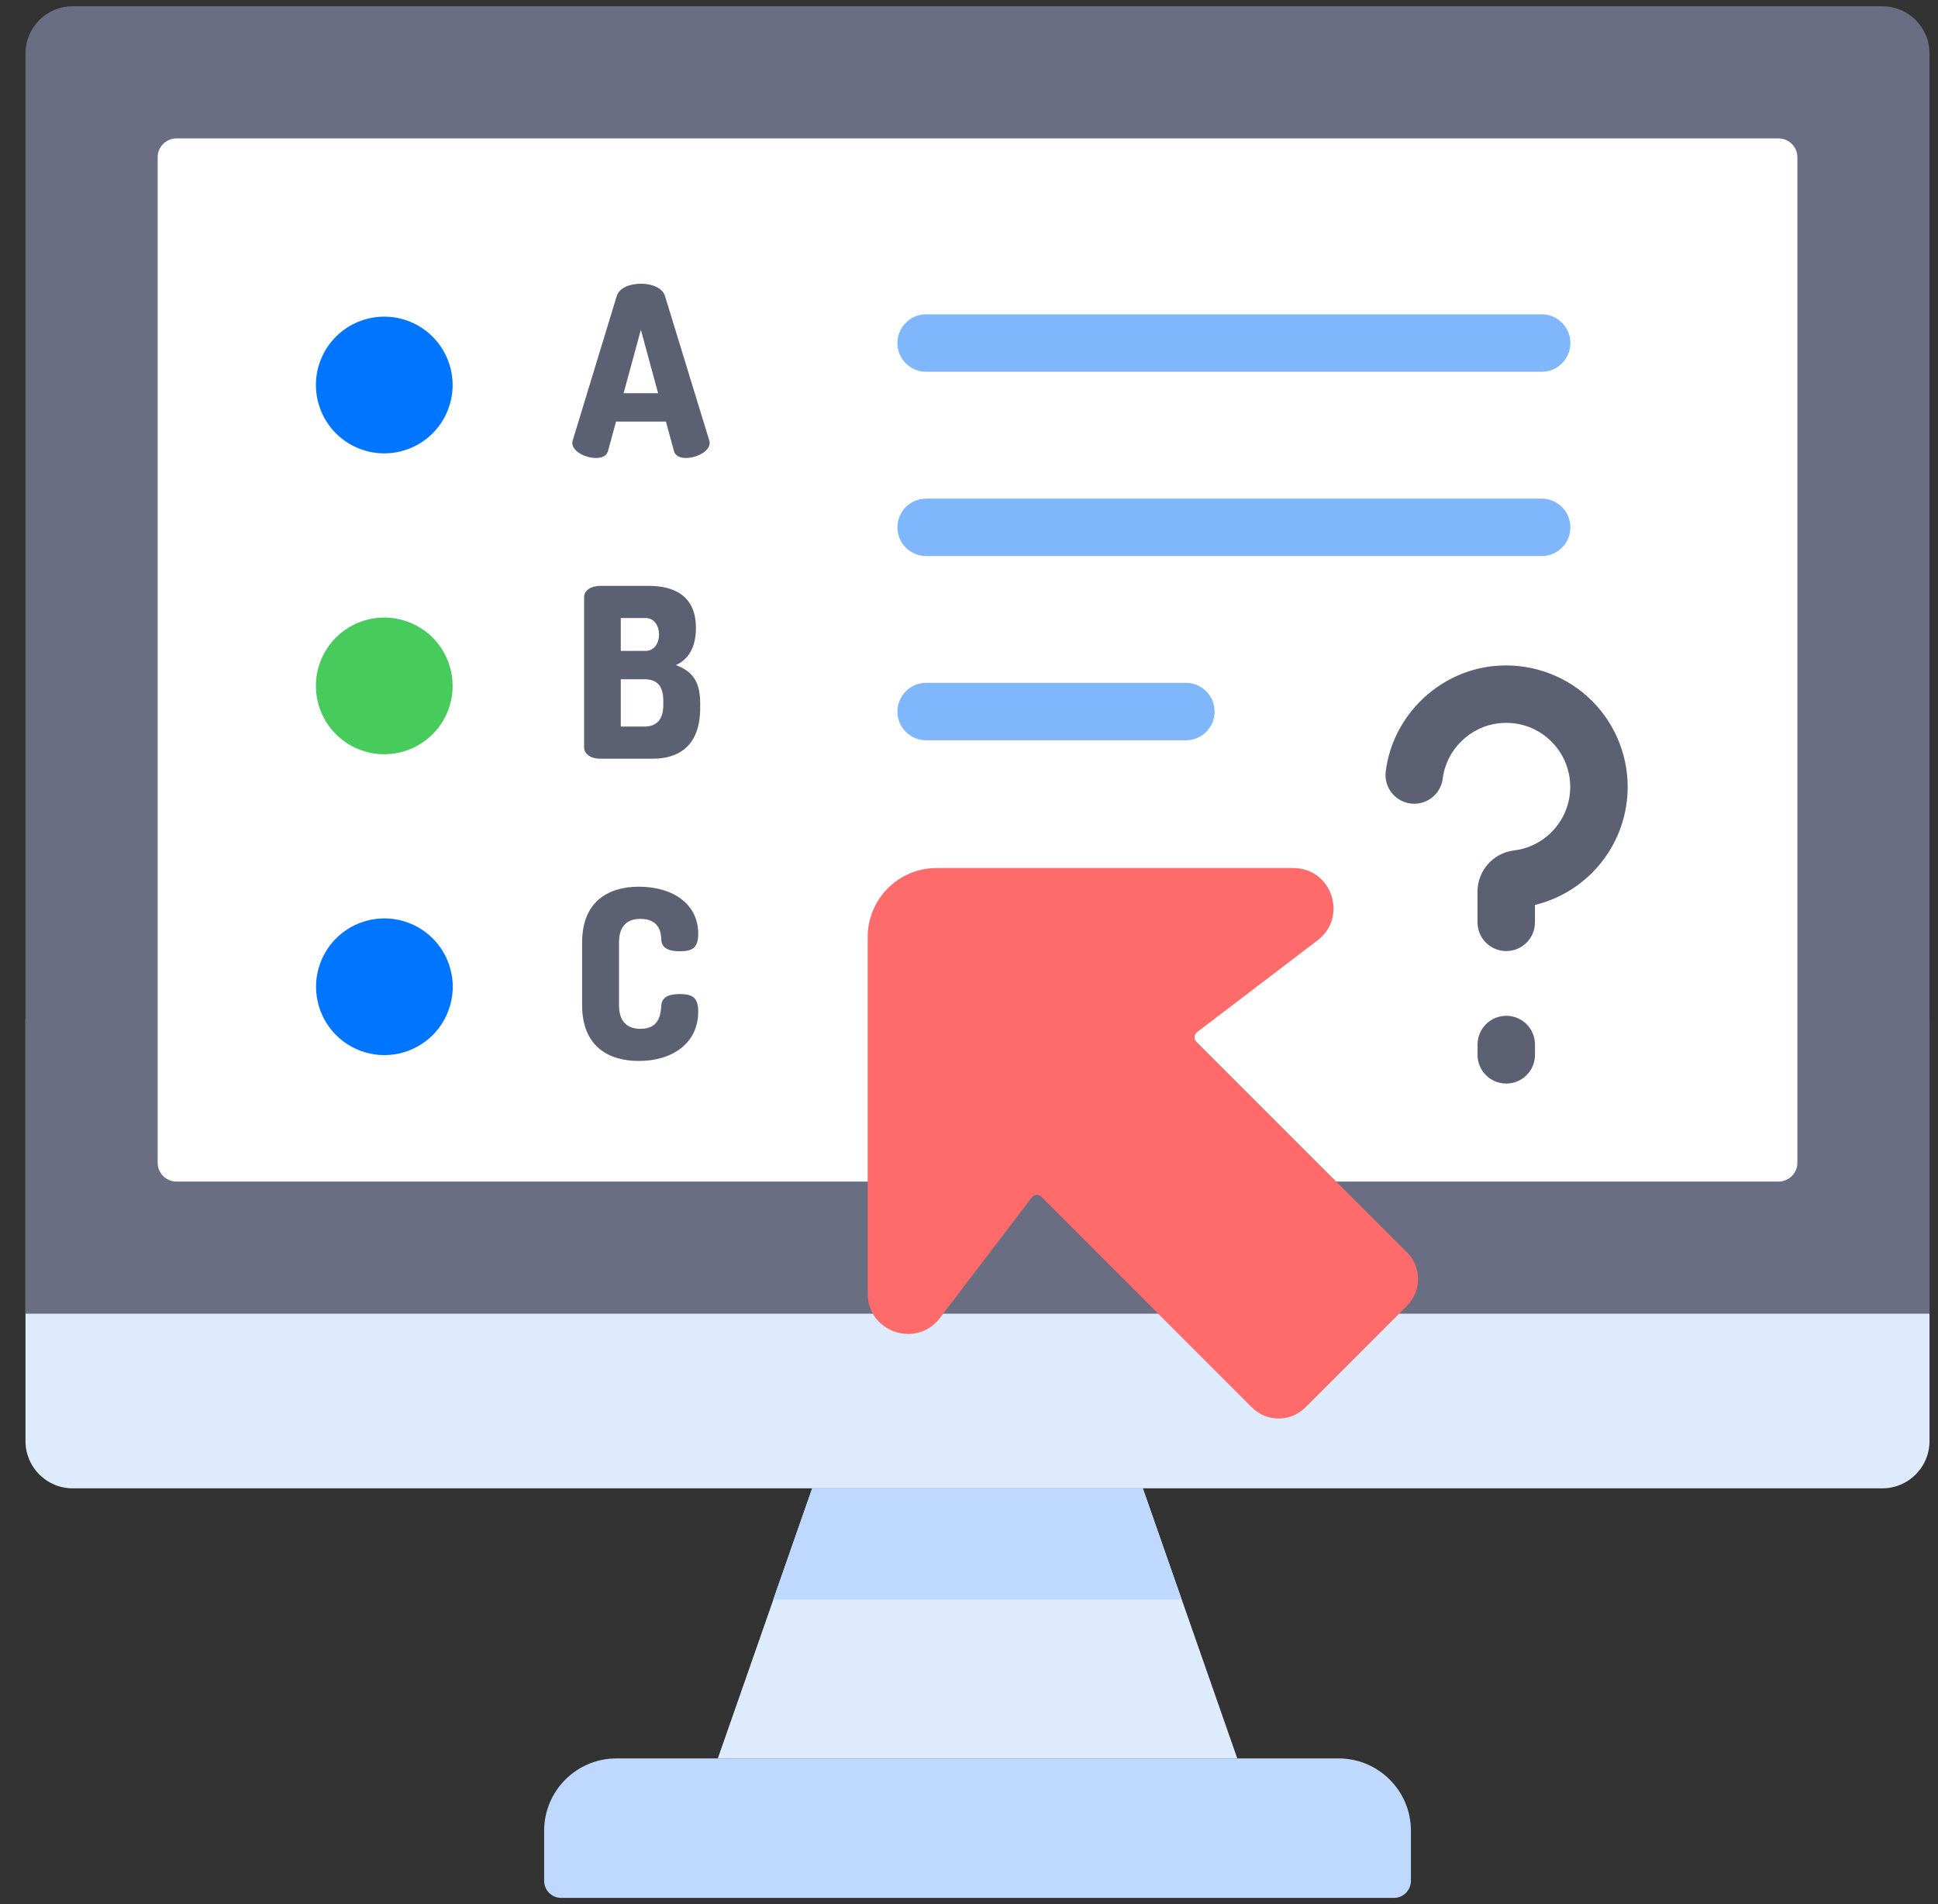
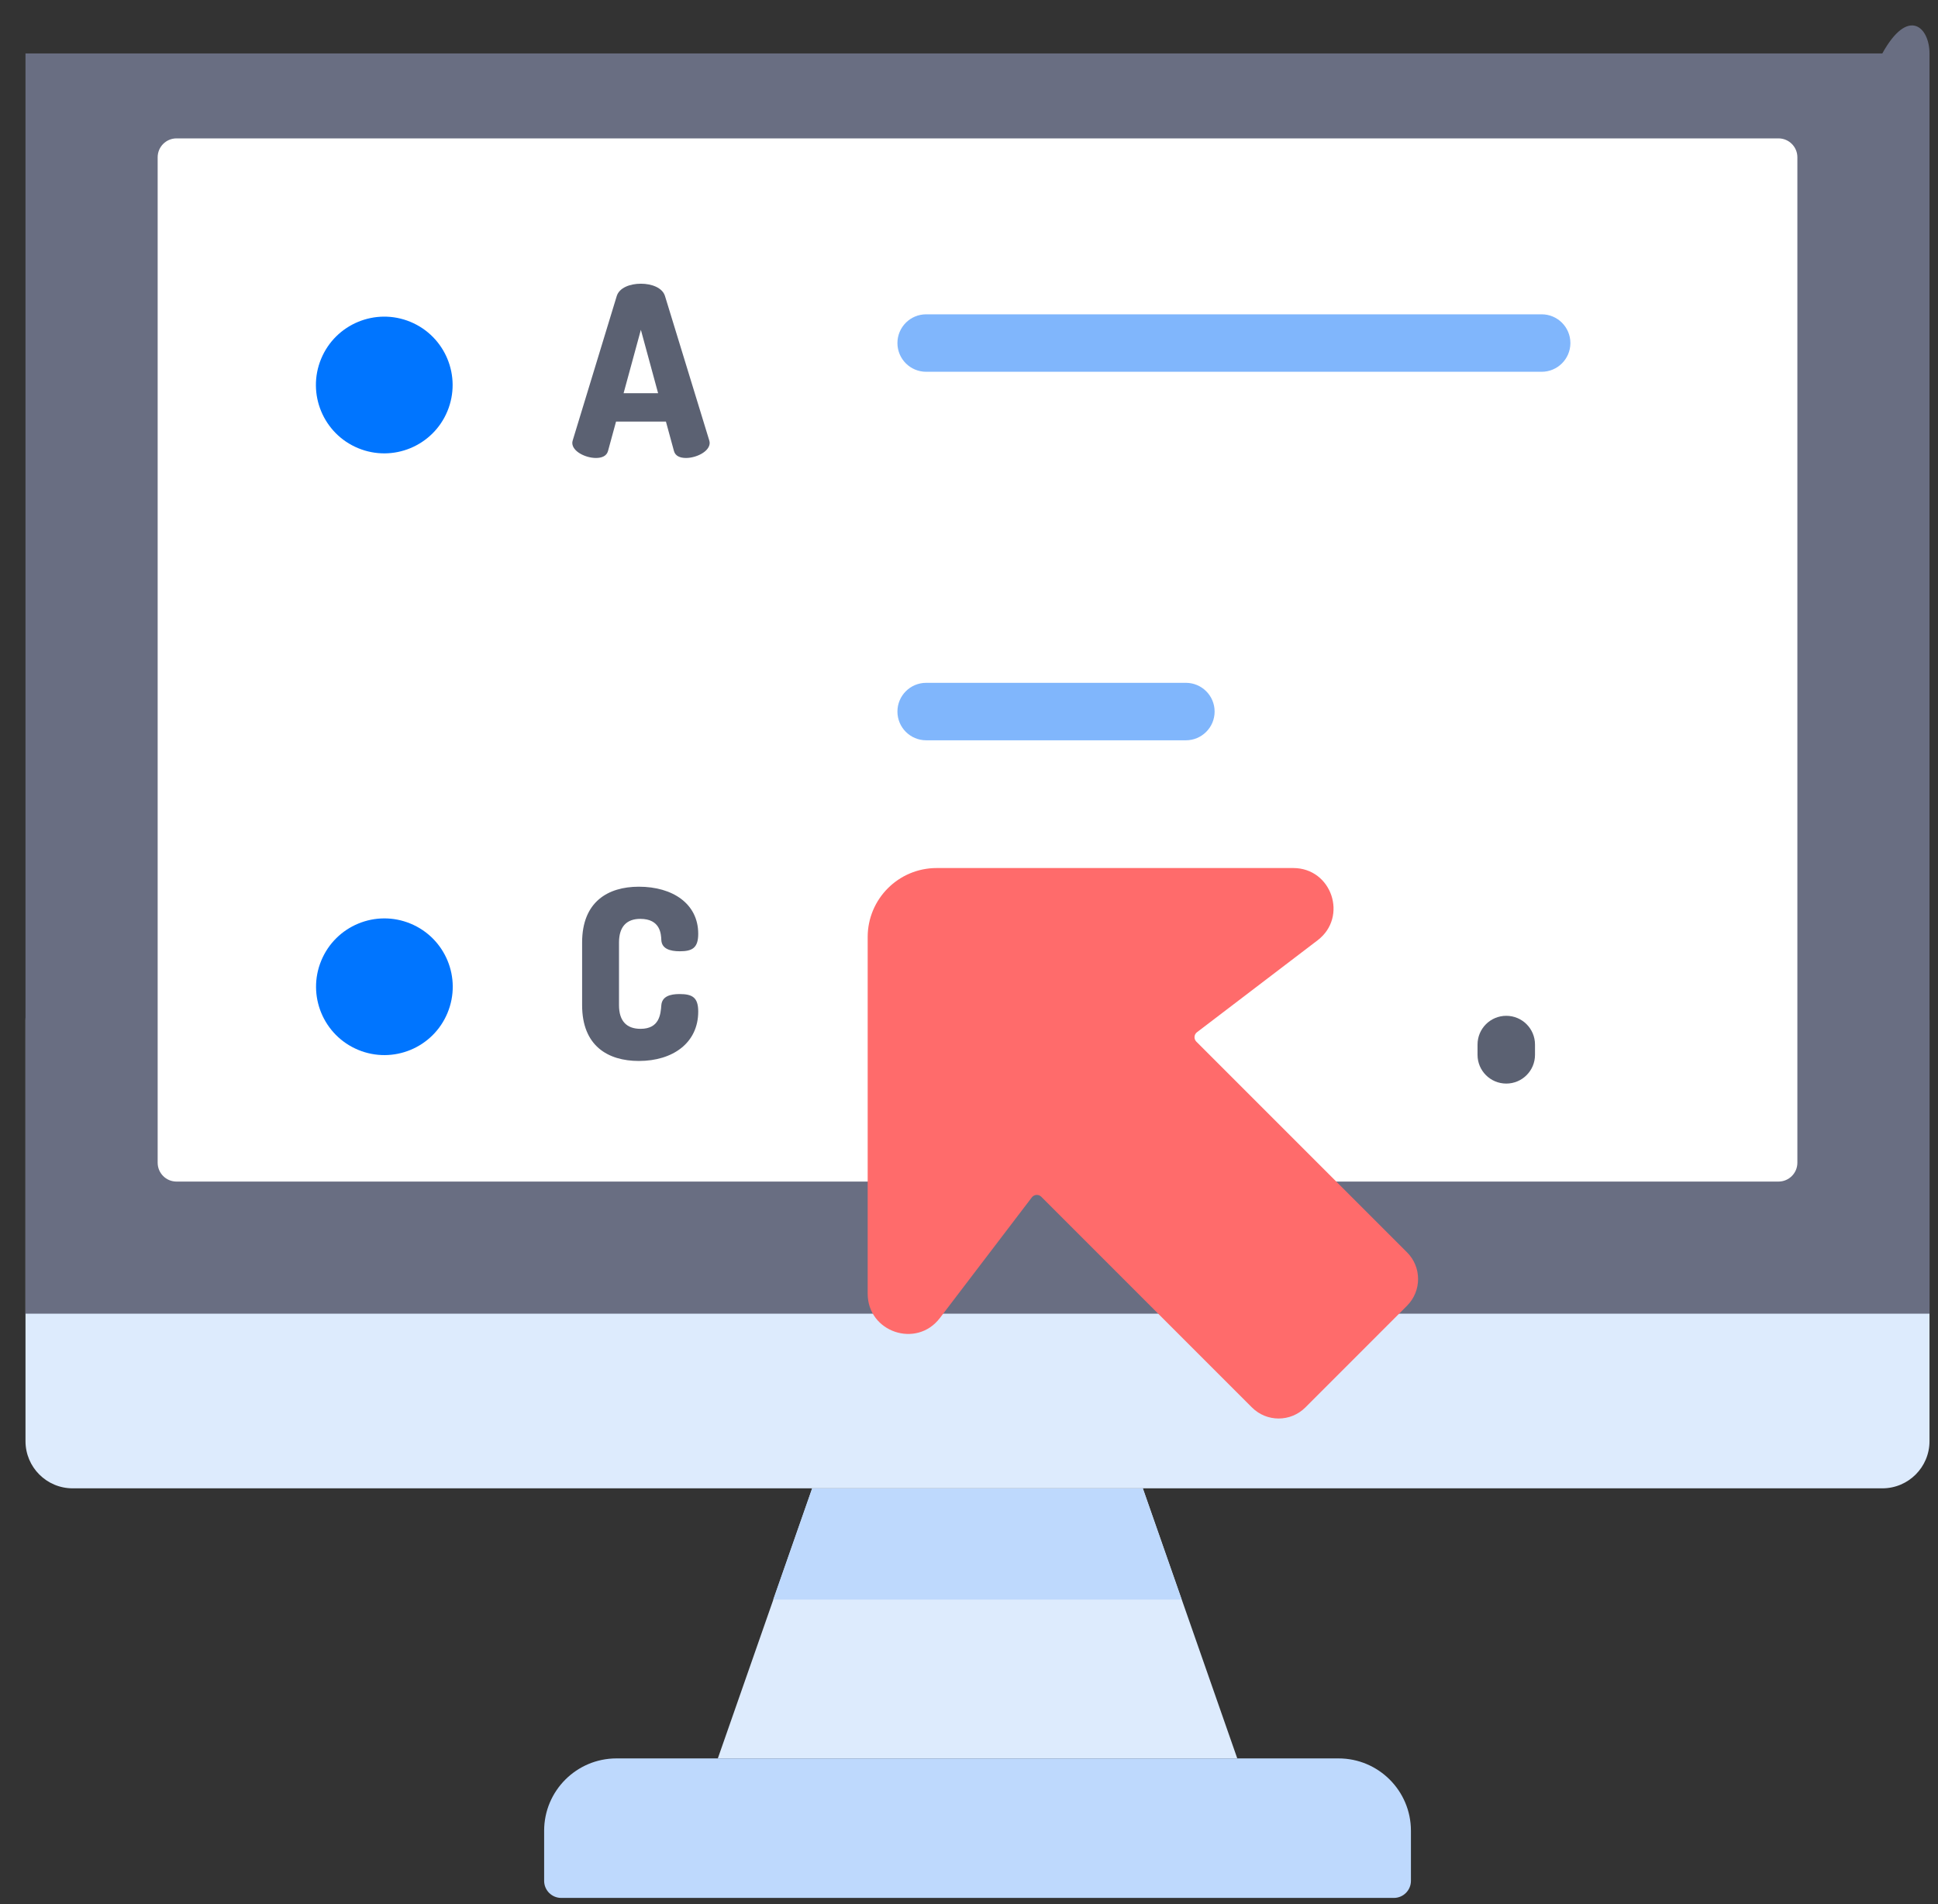
<svg xmlns="http://www.w3.org/2000/svg" width="57" height="56" viewBox="0 0 57 56" fill="none">
  <rect x="0" y="0" width="57" height="56" fill="#333333" stroke="none" />
  <path d="M23.889 43.772L21.113 51.714H36.39L33.614 43.772H23.889Z" fill="#DDEBFD" />
  <path d="M34.754 47.044L33.61 43.772H23.886L22.742 47.044H34.754Z" fill="#BED9FD" />
  <path d="M16.004 53.843V55.315C16.004 55.593 16.229 55.818 16.507 55.818H40.995C41.273 55.818 41.498 55.593 41.498 55.315V53.843C41.498 52.668 40.545 51.715 39.369 51.715H18.132C16.957 51.715 16.004 52.668 16.004 53.843Z" fill="#BED9FD" />
  <path d="M0.75 42.384V30.009C0.75 29.242 1.371 28.621 2.138 28.621H55.362C56.129 28.621 56.75 29.243 56.75 30.009V42.384C56.75 43.151 56.129 43.772 55.362 43.772H2.138C1.371 43.772 0.75 43.151 0.75 42.384H0.75Z" fill="#DDEBFD" />
-   <path d="M56.75 38.636H0.75V1.572C0.75 0.805 1.371 0.184 2.138 0.184H55.362C56.129 0.184 56.75 0.805 56.75 1.572V38.636Z" fill="#696E82" />
+   <path d="M56.75 38.636H0.75V1.572H55.362C56.129 0.184 56.75 0.805 56.75 1.572V38.636Z" fill="#696E82" />
  <path d="M4.637 4.625V34.195C4.637 34.502 4.885 34.75 5.192 34.75H52.309C52.615 34.75 52.864 34.502 52.864 34.195V4.625C52.864 4.319 52.615 4.07 52.309 4.07H5.192C4.885 4.07 4.637 4.319 4.637 4.625Z" fill="white" />
-   <path d="M44.301 27.971C43.834 27.971 43.456 27.593 43.456 27.126V26.225C43.456 25.607 43.918 25.085 44.53 25.011C45.473 24.897 46.183 24.094 46.183 23.142C46.183 22.608 45.955 22.096 45.556 21.739C45.152 21.378 44.629 21.212 44.083 21.272C43.233 21.366 42.539 22.049 42.434 22.897C42.376 23.36 41.955 23.689 41.491 23.632C41.028 23.574 40.699 23.152 40.757 22.689C40.957 21.074 42.278 19.771 43.898 19.592C44.913 19.48 45.928 19.804 46.684 20.48C47.44 21.158 47.873 22.128 47.873 23.142C47.873 24.806 46.727 26.232 45.146 26.614V27.126C45.146 27.593 44.768 27.971 44.301 27.971Z" fill="#5B6172" />
  <path d="M44.302 31.868C43.835 31.868 43.457 31.49 43.457 31.023V30.72C43.457 30.253 43.835 29.875 44.302 29.875C44.769 29.875 45.147 30.253 45.147 30.72V31.023C45.147 31.49 44.769 31.868 44.302 31.868Z" fill="#5B6172" />
  <path d="M45.343 10.934H27.24C26.773 10.934 26.395 10.556 26.395 10.089C26.395 9.622 26.773 9.244 27.24 9.244H45.343C45.809 9.244 46.188 9.622 46.188 10.089C46.188 10.556 45.809 10.934 45.343 10.934Z" fill="#80B6FC" />
-   <path d="M45.343 16.354H27.24C26.773 16.354 26.395 15.976 26.395 15.509C26.395 15.042 26.773 14.664 27.24 14.664H45.343C45.809 14.664 46.188 15.042 46.188 15.509C46.188 15.976 45.809 16.354 45.343 16.354Z" fill="#80B6FC" />
  <path d="M34.879 21.772H27.24C26.773 21.772 26.395 21.394 26.395 20.927C26.395 20.46 26.773 20.082 27.24 20.082H34.879C35.345 20.082 35.724 20.46 35.724 20.927C35.724 21.394 35.345 21.772 34.879 21.772Z" fill="#80B6FC" />
  <path d="M16.832 13.024C16.832 13.003 16.839 12.975 16.846 12.948L18.14 8.705C18.216 8.462 18.529 8.344 18.849 8.344C19.169 8.344 19.482 8.462 19.558 8.705L20.859 12.948C20.866 12.975 20.873 13.003 20.873 13.024C20.873 13.281 20.476 13.469 20.177 13.469C20.003 13.469 19.864 13.413 19.823 13.267L19.586 12.398H18.119L17.882 13.267C17.84 13.413 17.701 13.469 17.527 13.469C17.228 13.469 16.832 13.281 16.832 13.024ZM19.356 11.564L18.849 9.7L18.341 11.564H19.356Z" fill="#5B6172" />
  <path d="M13.159 12.093C13.584 11.067 13.097 9.892 12.072 9.466C11.046 9.041 9.87 9.528 9.445 10.553C9.02 11.579 9.507 12.755 10.532 13.18C11.558 13.605 12.734 13.118 13.159 12.093Z" fill="#0075FF" />
-   <path d="M13.159 20.942C13.584 19.917 13.097 18.741 12.072 18.316C11.046 17.891 9.87 18.378 9.445 19.403C9.02 20.428 9.507 21.604 10.532 22.029C11.558 22.454 12.734 21.968 13.159 20.942Z" fill="#47CB5C" />
  <path d="M13.162 29.79C13.588 28.765 13.101 27.589 12.075 27.164C11.05 26.739 9.874 27.225 9.449 28.251C9.024 29.276 9.511 30.452 10.536 30.877C11.562 31.302 12.738 30.815 13.162 29.79Z" fill="#0075FF" />
-   <path d="M17.18 17.564C17.18 17.342 17.416 17.23 17.653 17.23H19.078C19.774 17.23 20.469 17.481 20.469 18.468C20.469 19.032 20.247 19.4 19.878 19.56C20.302 19.72 20.594 19.977 20.594 20.673V20.819C20.594 21.918 19.982 22.314 19.197 22.314H17.653C17.361 22.314 17.18 22.161 17.18 21.987V17.564H17.18ZM18.258 19.143H18.988C19.252 19.143 19.384 18.899 19.384 18.663C19.384 18.42 19.252 18.176 18.988 18.176H18.258V19.143ZM18.953 21.368C19.301 21.368 19.509 21.174 19.509 20.729V20.617C19.509 20.144 19.301 19.977 18.953 19.977H18.258V21.368H18.953Z" fill="#5B6172" />
  <path d="M18.832 27.024C18.436 27.024 18.206 27.247 18.206 27.719V29.562C18.206 30.035 18.436 30.258 18.839 30.258C19.395 30.258 19.43 29.833 19.451 29.562C19.472 29.305 19.708 29.235 19.986 29.235C20.362 29.235 20.536 29.333 20.536 29.75C20.536 30.675 19.785 31.203 18.79 31.203C17.879 31.203 17.121 30.759 17.121 29.562V27.719C17.121 26.523 17.879 26.078 18.79 26.078C19.785 26.078 20.536 26.579 20.536 27.462C20.536 27.879 20.362 27.977 19.993 27.977C19.701 27.977 19.465 27.9 19.451 27.65C19.444 27.469 19.423 27.024 18.832 27.024Z" fill="#5B6172" />
  <path d="M38.037 25.529H27.549C26.428 25.529 25.52 26.438 25.52 27.558V38.047C25.52 39.178 26.957 39.664 27.643 38.764L30.348 35.215C30.416 35.126 30.546 35.117 30.625 35.196L36.822 41.393C37.255 41.827 37.959 41.827 38.393 41.393L41.383 38.402C41.817 37.968 41.817 37.265 41.383 36.831L35.186 30.634C35.108 30.556 35.116 30.426 35.205 30.358L38.754 27.653C39.654 26.966 39.169 25.529 38.037 25.529Z" fill="#FF6B6B" />
</svg>